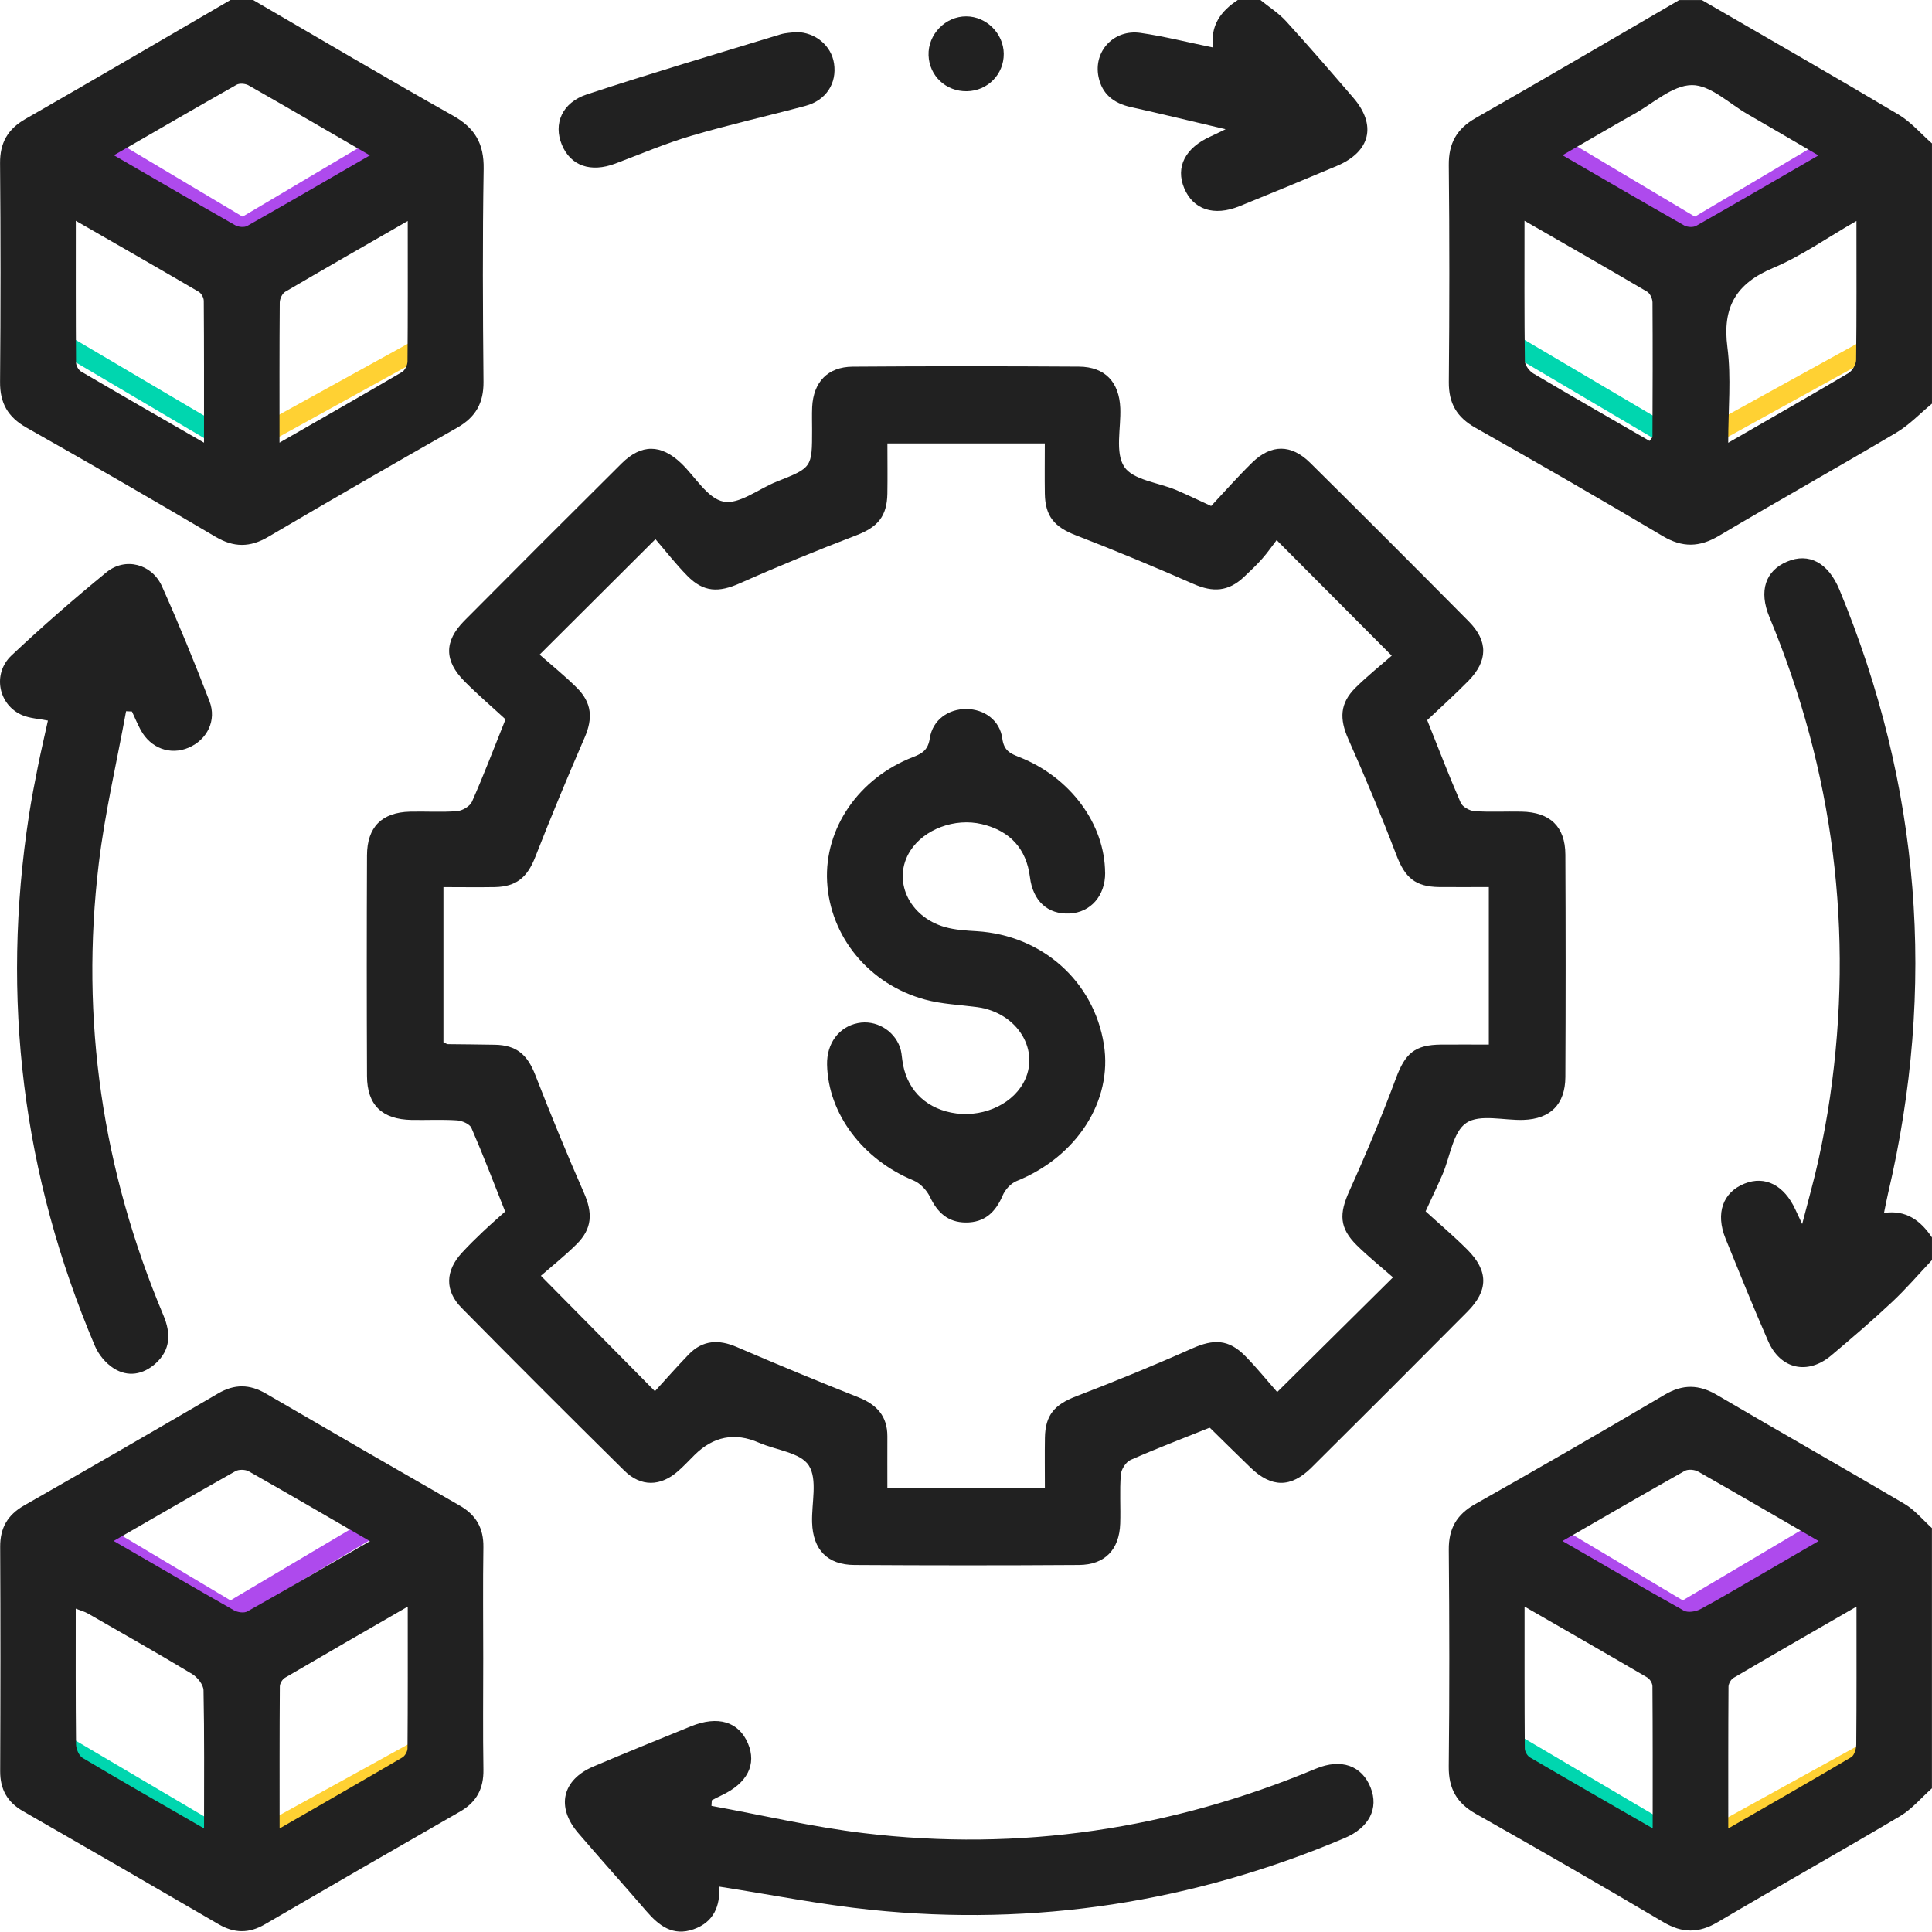
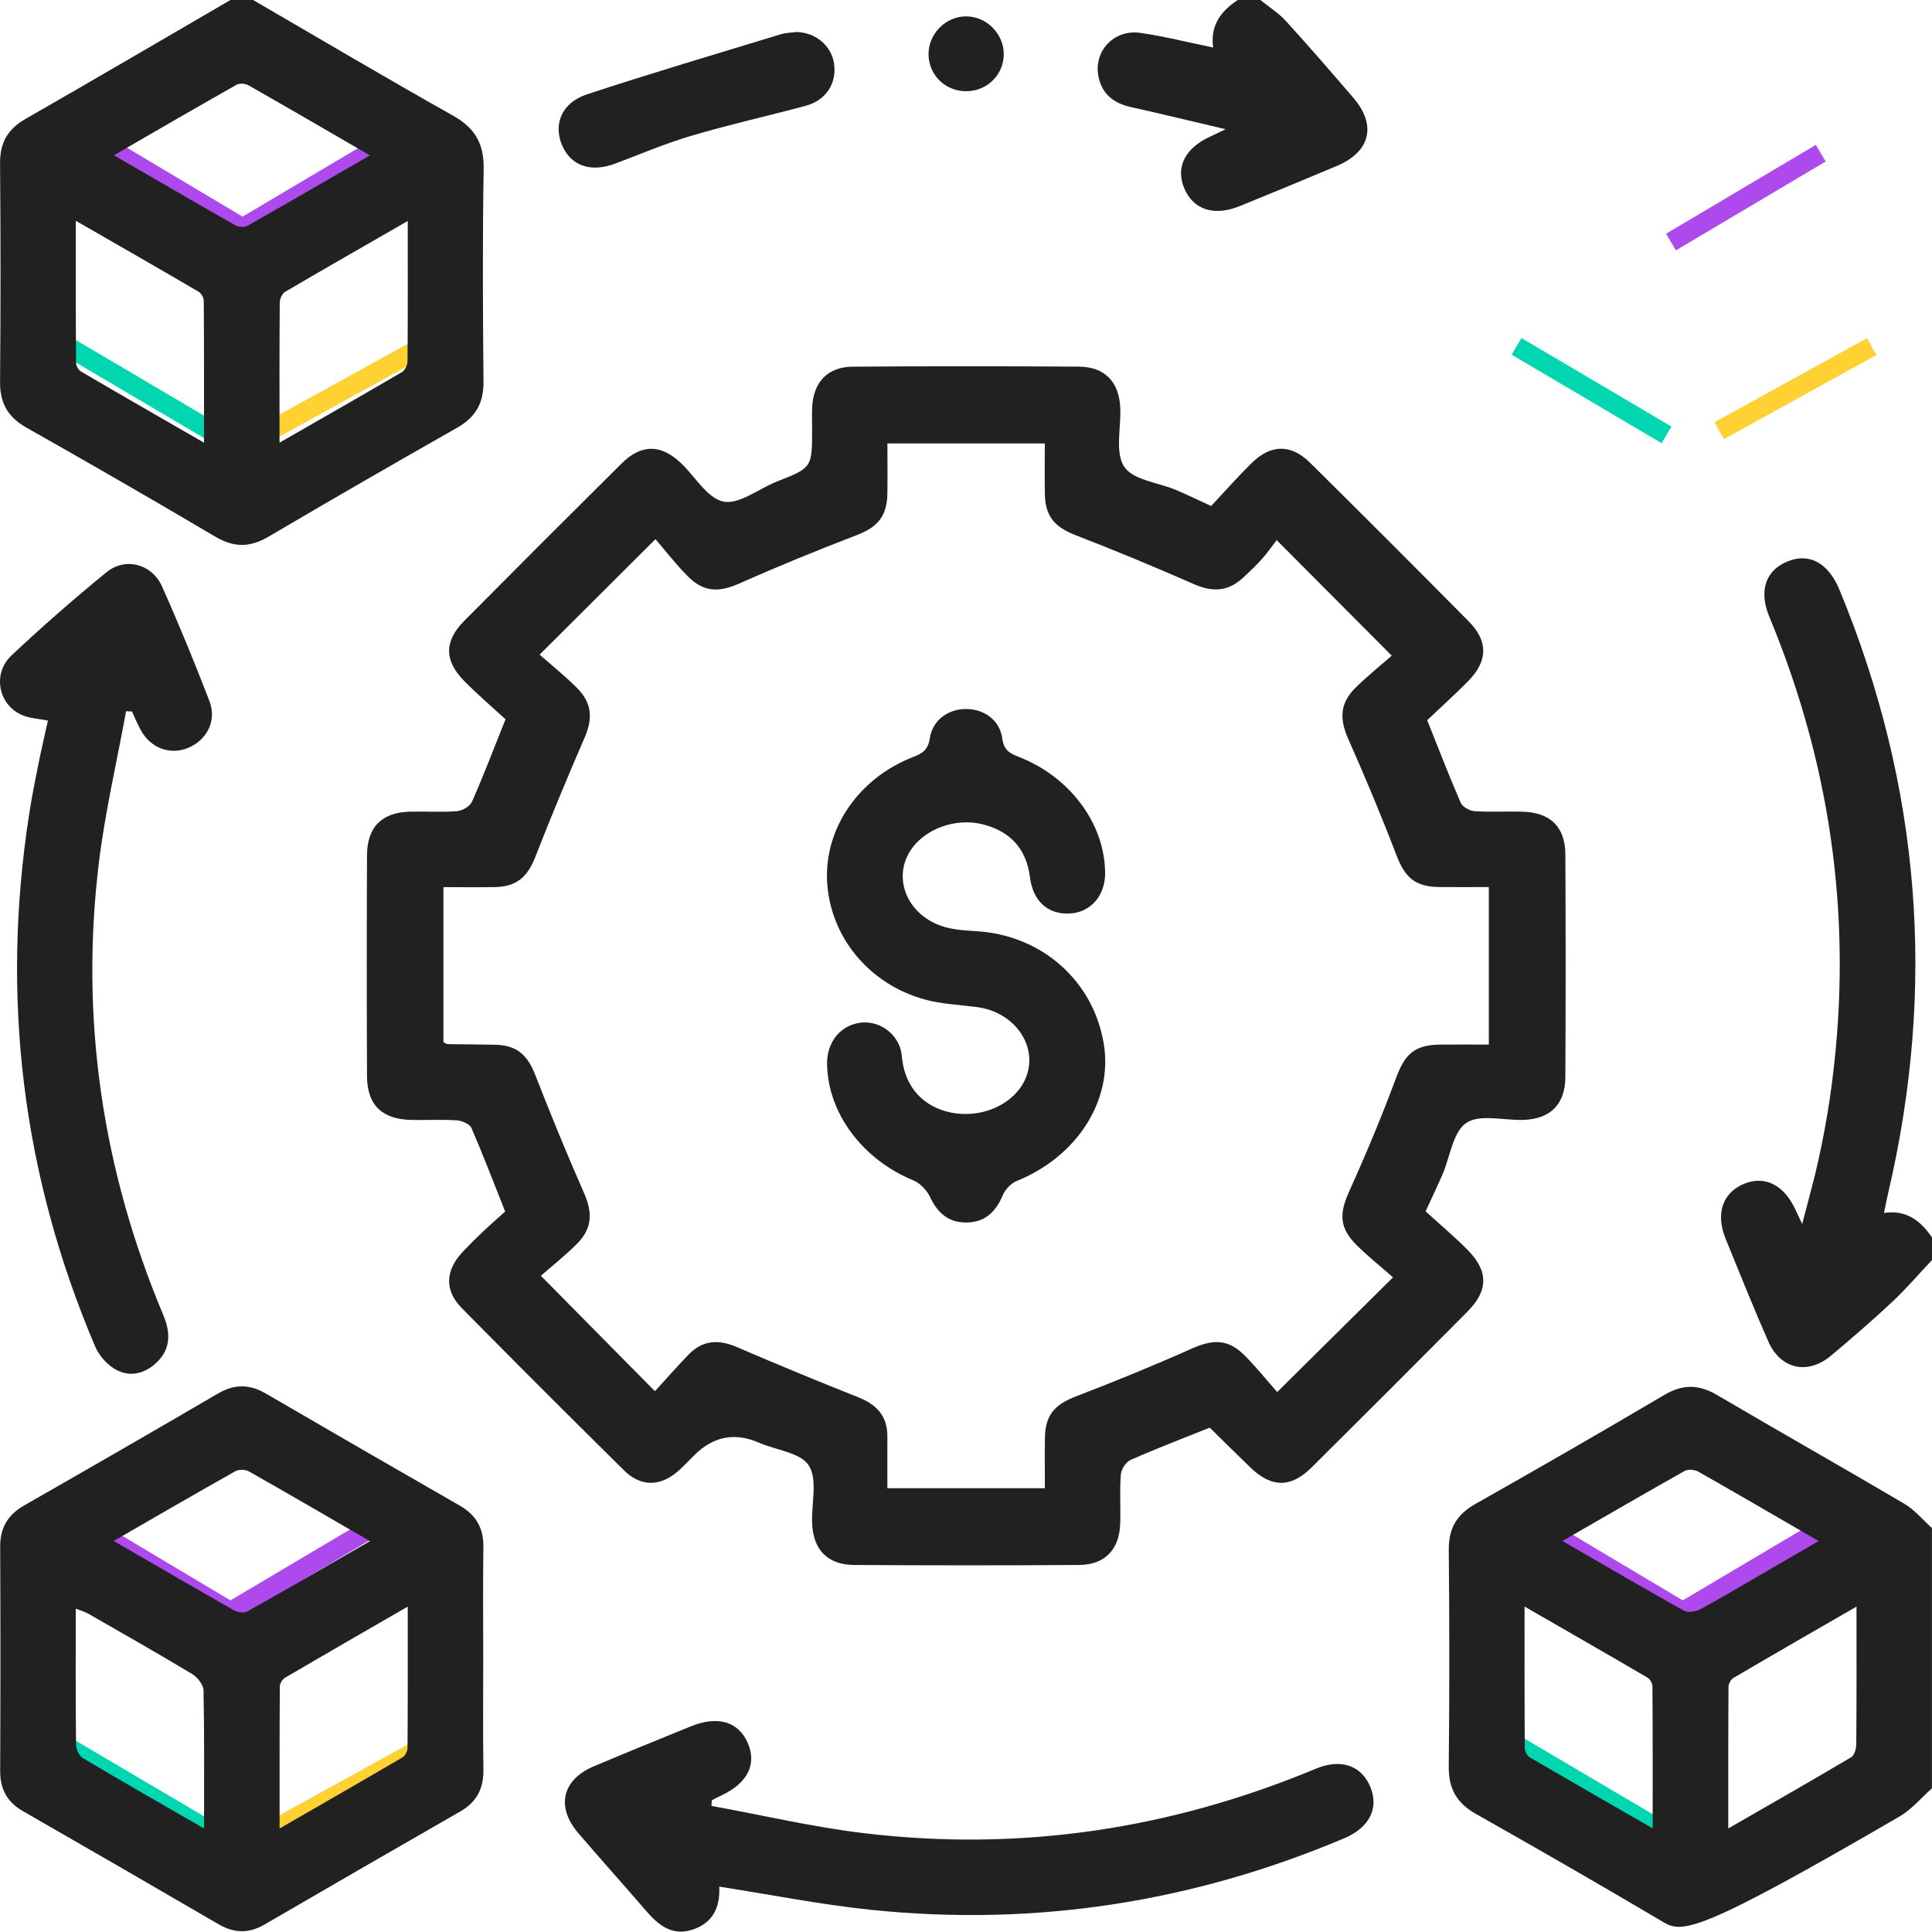
<svg xmlns="http://www.w3.org/2000/svg" width="100" height="100" viewBox="0 0 100 100" fill="none">
-   <line y1="-0.5" x2="10.587" y2="-0.5" transform="matrix(0.859 0.512 -0.512 0.859 79.998 7.771)" stroke="#AE4AED" />
  <line y1="-0.5" x2="9.014" y2="-0.5" transform="matrix(-0.86 0.51 -0.51 -0.86 93.987 7.5)" stroke="#AE4AED" />
  <line y1="-0.5" x2="10.587" y2="-0.5" transform="matrix(0.859 0.512 -0.512 0.859 4.827 7.771)" stroke="#AE4AED" />
  <line y1="-0.5" x2="10.587" y2="-0.5" transform="matrix(0.859 0.512 -0.512 0.859 3.577 79.021)" stroke="#AE4AED" />
  <line y1="-0.5" x2="10.587" y2="-0.5" transform="matrix(0.859 0.512 -0.512 0.859 78.748 79.021)" stroke="#AE4AED" />
  <line y1="-0.5" x2="9.014" y2="-0.5" transform="matrix(-0.86 0.51 -0.51 -0.86 18.816 7.5)" stroke="#AE4AED" />
  <line y1="-0.5" x2="9.014" y2="-0.5" transform="matrix(-0.86 0.51 -0.51 -0.86 18.816 78.75)" stroke="#AE4AED" />
  <line y1="-0.5" x2="9.014" y2="-0.5" transform="matrix(-0.86 0.51 -0.51 -0.86 93.987 78.75)" stroke="#AE4AED" />
  <line y1="-0.5" x2="9.014" y2="-0.5" transform="matrix(-0.876 0.483 -0.483 -0.876 21.642 17.5)" stroke="#FFD133" />
  <line y1="-0.5" x2="9.014" y2="-0.5" transform="matrix(-0.876 0.483 -0.483 -0.876 21.642 90)" stroke="#FFD133" />
-   <line y1="-0.5" x2="9.014" y2="-0.5" transform="matrix(-0.876 0.483 -0.483 -0.876 96.813 90)" stroke="#FFD133" />
  <line y1="-0.5" x2="9.014" y2="-0.5" transform="matrix(-0.876 0.483 -0.483 -0.876 96.641 17.5)" stroke="#FFD133" />
  <line y1="-0.5" x2="9.014" y2="-0.5" transform="matrix(-0.861 -0.508 0.508 -0.861 11.515 22.077)" stroke="#00D6AF" />
  <line y1="-0.5" x2="9.014" y2="-0.5" transform="matrix(-0.861 -0.508 0.508 -0.861 11.515 94.577)" stroke="#00D6AF" />
  <line y1="-0.5" x2="9.014" y2="-0.5" transform="matrix(-0.861 -0.508 0.508 -0.861 86.686 94.577)" stroke="#00D6AF" />
  <line y1="-0.5" x2="9.014" y2="-0.5" transform="matrix(-0.861 -0.508 0.508 -0.861 86.513 22.077)" stroke="#00D6AF" />
  <path d="M13.101 0C16.55 2.004 19.984 4.038 23.46 5.993C24.591 6.629 25.055 7.443 25.034 8.74C24.973 12.413 24.991 16.087 25.026 19.762C25.035 20.863 24.621 21.593 23.668 22.135C20.393 23.994 17.129 25.878 13.881 27.788C12.936 28.343 12.103 28.343 11.152 27.782C7.908 25.866 4.644 23.984 1.365 22.131C0.404 21.587 -0.007 20.861 0.003 19.762C0.036 15.991 0.035 12.219 0.003 8.449C-0.005 7.388 0.4 6.682 1.32 6.155C4.869 4.123 8.395 2.054 11.928 0C12.32 0 12.709 0 13.101 0ZM21.105 11.438C18.902 12.706 16.824 13.892 14.762 15.103C14.609 15.193 14.482 15.467 14.48 15.655C14.46 18.02 14.468 20.386 14.468 22.912C16.667 21.65 18.745 20.466 20.809 19.257C20.964 19.167 21.091 18.893 21.093 18.705C21.113 16.34 21.105 13.976 21.105 11.44V11.438ZM19.146 8.042C16.953 6.772 14.916 5.584 12.866 4.418C12.701 4.324 12.398 4.299 12.243 4.387C10.164 5.563 8.098 6.764 5.896 8.036C8.088 9.306 10.124 10.493 12.173 11.657C12.339 11.751 12.641 11.781 12.797 11.693C14.873 10.519 16.935 9.319 19.148 8.04L19.146 8.042ZM10.559 22.914C10.559 20.358 10.565 17.965 10.547 15.573C10.547 15.412 10.422 15.183 10.285 15.103C8.221 13.894 6.143 12.704 3.924 11.428C3.924 13.988 3.918 16.379 3.936 18.772C3.936 18.93 4.065 19.155 4.2 19.233C6.264 20.443 8.34 21.634 10.557 22.912L10.559 22.914Z" fill="#212121" />
-   <path d="M99.997 20.895C99.385 21.399 98.827 21.996 98.152 22.395C95.106 24.201 92.015 25.929 88.968 27.735C87.961 28.332 87.082 28.351 86.063 27.747C82.85 25.839 79.612 23.976 76.36 22.137C75.401 21.595 74.981 20.875 74.991 19.773C75.024 16.034 75.028 12.293 74.989 8.552C74.977 7.414 75.396 6.668 76.386 6.105C79.911 4.097 83.408 2.041 86.916 0.002H88.088C91.484 1.972 94.895 3.923 98.27 5.93C98.913 6.314 99.426 6.921 99.999 7.423V20.895H99.997ZM96.09 11.436C94.544 12.323 93.23 13.258 91.778 13.868C89.857 14.675 89.141 15.896 89.41 17.971C89.616 19.548 89.452 21.172 89.452 22.918C91.641 21.656 93.67 20.501 95.677 19.312C95.877 19.192 96.069 18.867 96.073 18.635C96.102 16.297 96.09 13.958 96.09 11.434V11.436ZM80.874 8.034C83.077 9.312 85.118 10.501 87.17 11.667C87.335 11.761 87.638 11.777 87.794 11.689C89.866 10.515 91.925 9.315 94.122 8.044C92.793 7.269 91.627 6.58 90.453 5.907C89.499 5.359 88.53 4.398 87.573 4.404C86.575 4.41 85.576 5.342 84.591 5.893C83.386 6.568 82.195 7.273 80.874 8.034ZM85.38 22.822C85.443 22.728 85.531 22.657 85.531 22.585C85.54 20.276 85.548 17.965 85.533 15.657C85.533 15.467 85.409 15.189 85.257 15.099C83.196 13.886 81.119 12.7 78.908 11.427C78.908 13.962 78.896 16.324 78.927 18.686C78.931 18.907 79.16 19.21 79.367 19.333C81.351 20.509 83.355 21.654 85.378 22.822H85.38Z" fill="#212121" />
-   <path d="M99.997 92.563C99.451 93.048 98.966 93.635 98.35 94.003C95.221 95.86 92.046 97.638 88.911 99.489C87.933 100.068 87.078 100.072 86.094 99.489C82.879 97.586 79.639 95.721 76.387 93.884C75.397 93.324 74.975 92.577 74.987 91.436C75.028 87.695 75.022 83.954 74.989 80.215C74.979 79.113 75.397 78.393 76.356 77.851C79.637 75.996 82.903 74.116 86.149 72.199C87.106 71.633 87.937 71.655 88.878 72.208C92.099 74.102 95.354 75.938 98.573 77.838C99.109 78.153 99.526 78.669 99.997 79.094V92.569V92.563ZM96.092 83.158C93.867 84.441 91.793 85.633 89.731 86.844C89.596 86.922 89.469 87.145 89.467 87.302C89.451 89.689 89.455 92.076 89.455 94.641C91.686 93.355 93.762 92.172 95.818 90.953C95.982 90.855 96.078 90.516 96.08 90.289C96.1 87.984 96.092 85.678 96.092 83.156V83.158ZM80.874 79.763C83.049 81.019 85.09 82.216 87.158 83.367C87.37 83.484 87.781 83.414 88.021 83.285C89.107 82.702 90.165 82.066 91.234 81.448C92.163 80.909 93.091 80.367 94.132 79.763C91.948 78.499 89.931 77.321 87.9 76.171C87.714 76.065 87.379 76.035 87.203 76.133C85.12 77.305 83.052 78.507 80.874 79.761V79.763ZM78.911 83.154C78.911 85.709 78.906 88.102 78.923 90.495C78.923 90.655 79.052 90.882 79.187 90.962C81.249 92.17 83.322 93.357 85.542 94.635C85.542 92.062 85.548 89.671 85.53 87.28C85.53 87.124 85.395 86.904 85.258 86.824C83.196 85.617 81.12 84.427 78.911 83.156V83.154Z" fill="#212121" />
+   <path d="M99.997 92.563C99.451 93.048 98.966 93.635 98.35 94.003C87.933 100.068 87.078 100.072 86.094 99.489C82.879 97.586 79.639 95.721 76.387 93.884C75.397 93.324 74.975 92.577 74.987 91.436C75.028 87.695 75.022 83.954 74.989 80.215C74.979 79.113 75.397 78.393 76.356 77.851C79.637 75.996 82.903 74.116 86.149 72.199C87.106 71.633 87.937 71.655 88.878 72.208C92.099 74.102 95.354 75.938 98.573 77.838C99.109 78.153 99.526 78.669 99.997 79.094V92.569V92.563ZM96.092 83.158C93.867 84.441 91.793 85.633 89.731 86.844C89.596 86.922 89.469 87.145 89.467 87.302C89.451 89.689 89.455 92.076 89.455 94.641C91.686 93.355 93.762 92.172 95.818 90.953C95.982 90.855 96.078 90.516 96.08 90.289C96.1 87.984 96.092 85.678 96.092 83.156V83.158ZM80.874 79.763C83.049 81.019 85.09 82.216 87.158 83.367C87.37 83.484 87.781 83.414 88.021 83.285C89.107 82.702 90.165 82.066 91.234 81.448C92.163 80.909 93.091 80.367 94.132 79.763C91.948 78.499 89.931 77.321 87.9 76.171C87.714 76.065 87.379 76.035 87.203 76.133C85.12 77.305 83.052 78.507 80.874 79.761V79.763ZM78.911 83.154C78.911 85.709 78.906 88.102 78.923 90.495C78.923 90.655 79.052 90.882 79.187 90.962C81.249 92.17 83.322 93.357 85.542 94.635C85.542 92.062 85.548 89.671 85.53 87.28C85.53 87.124 85.395 86.904 85.258 86.824C83.196 85.617 81.12 84.427 78.911 83.156V83.154Z" fill="#212121" />
  <path d="M99.997 65.223C99.313 65.949 98.661 66.712 97.933 67.393C96.914 68.35 95.85 69.262 94.781 70.162C93.566 71.185 92.156 70.874 91.52 69.418C90.751 67.663 90.035 65.885 89.314 64.11C88.784 62.801 89.172 61.713 90.297 61.263C91.359 60.839 92.345 61.342 92.926 62.6C93.007 62.772 93.089 62.944 93.281 63.355C93.601 62.106 93.897 61.079 94.124 60.036C94.359 58.958 94.564 57.87 94.722 56.779C95.965 48.211 94.904 39.93 91.584 31.936C91.023 30.582 91.381 29.541 92.498 29.069C93.627 28.59 94.63 29.122 95.212 30.529C99.408 40.676 100.236 51.093 97.724 61.78C97.657 62.063 97.605 62.351 97.516 62.783C98.663 62.607 99.416 63.183 99.999 64.051V65.223H99.997Z" fill="#212121" />
  <path d="M65.239 0C65.687 0.364 66.19 0.681 66.573 1.104C67.755 2.399 68.9 3.727 70.044 5.056C71.269 6.478 70.936 7.854 69.189 8.591C67.516 9.298 65.838 9.99 64.155 10.673C62.833 11.209 61.758 10.849 61.295 9.742C60.835 8.646 61.346 7.65 62.664 7.059C62.836 6.983 63.003 6.897 63.437 6.688C61.629 6.263 60.08 5.885 58.522 5.539C57.644 5.343 57.041 4.868 56.859 3.978C56.587 2.653 57.653 1.505 59.027 1.702C60.244 1.876 61.441 2.182 62.795 2.459C62.629 1.336 63.187 0.573 64.067 0H65.239Z" fill="#212121" />
  <path d="M62.688 26.191C63.38 25.453 64.069 24.671 64.811 23.945C65.791 22.986 66.832 22.982 67.814 23.955C70.567 26.678 73.304 29.418 76.028 32.169C77.033 33.186 77.016 34.211 76.002 35.244C75.298 35.962 74.546 36.635 73.871 37.275C74.478 38.794 75.01 40.185 75.605 41.548C75.699 41.764 76.065 41.967 76.317 41.985C77.127 42.041 77.943 41.993 78.757 42.01C80.23 42.041 81.015 42.781 81.023 44.231C81.042 48.07 81.042 51.911 81.023 55.749C81.015 57.16 80.246 57.919 78.851 57.966C77.845 58 76.601 57.651 75.897 58.121C75.204 58.583 75.061 59.866 74.666 60.784C74.421 61.349 74.153 61.905 73.789 62.699C74.466 63.318 75.231 63.963 75.938 64.67C77.045 65.773 77.051 66.785 75.959 67.886C73.277 70.588 70.584 73.281 67.882 75.961C66.816 77.02 65.812 77.006 64.734 75.969C64.032 75.292 63.339 74.605 62.643 73.922C62.621 73.901 62.586 73.895 62.602 73.901C61.216 74.457 59.853 74.977 58.518 75.566C58.278 75.672 58.033 76.053 58.014 76.325C57.947 77.166 58.01 78.016 57.982 78.861C57.937 80.209 57.188 80.996 55.84 81.003C51.968 81.029 48.096 81.027 44.224 81.003C42.823 80.996 42.077 80.209 42.034 78.804C42.003 77.8 42.326 76.578 41.864 75.854C41.438 75.184 40.17 75.061 39.283 74.674C38.036 74.127 36.922 74.342 35.94 75.319C35.664 75.595 35.396 75.881 35.104 76.139C34.198 76.943 33.179 76.973 32.314 76.12C29.489 73.332 26.681 70.526 23.893 67.698C23.007 66.8 23.05 65.771 23.915 64.836C24.267 64.454 24.64 64.088 25.018 63.73C25.396 63.372 25.789 63.032 26.147 62.709C25.542 61.189 25.004 59.77 24.4 58.381C24.31 58.176 23.916 58.007 23.652 57.99C22.876 57.939 22.091 57.982 21.31 57.968C19.778 57.941 19.002 57.201 18.996 55.695C18.98 51.887 18.98 48.08 18.996 44.274C19.002 42.805 19.763 42.049 21.22 42.012C22.034 41.991 22.85 42.049 23.658 41.985C23.934 41.963 24.323 41.734 24.429 41.496C25.02 40.163 25.538 38.797 26.166 37.232C25.521 36.637 24.758 35.982 24.049 35.272C22.985 34.205 22.979 33.192 24.032 32.131C26.736 29.406 29.452 26.69 32.177 23.986C33.198 22.973 34.214 22.986 35.255 23.976C35.985 24.671 36.618 25.798 37.446 25.962C38.262 26.123 39.264 25.301 40.193 24.933C42.032 24.203 42.034 24.211 42.034 22.241C42.034 21.849 42.021 21.458 42.038 21.069C42.101 19.779 42.84 18.989 44.134 18.979C48.039 18.95 51.942 18.952 55.848 18.977C57.194 18.987 57.931 19.775 57.986 21.125C58.027 22.159 57.706 23.422 58.19 24.16C58.644 24.849 59.949 24.972 60.872 25.361C61.439 25.6 61.991 25.872 62.69 26.191H62.688ZM45.934 77.029H54.083C54.083 76.106 54.071 75.265 54.085 74.421C54.104 73.234 54.593 72.7 55.695 72.275C57.72 71.498 59.729 70.676 61.709 69.794C62.819 69.301 63.592 69.315 64.447 70.181C65.051 70.794 65.593 71.469 66.108 72.052C68.19 69.99 70.058 68.139 72.101 66.116C71.486 65.574 70.827 65.047 70.228 64.456C69.315 63.552 69.311 62.821 69.843 61.643C70.71 59.725 71.522 57.78 72.255 55.808C72.729 54.536 73.21 54.078 74.593 54.067C75.423 54.061 76.251 54.067 77.061 54.067V45.914C76.166 45.914 75.329 45.922 74.492 45.914C73.24 45.898 72.719 45.417 72.279 44.264C71.506 42.239 70.667 40.236 69.788 38.254C69.324 37.205 69.346 36.404 70.164 35.594C70.782 34.982 71.469 34.436 72.036 33.937C69.982 31.875 68.107 29.995 66.079 27.956C65.859 28.242 65.619 28.592 65.339 28.909C65.038 29.249 64.707 29.564 64.374 29.875C63.576 30.621 62.784 30.668 61.786 30.23C59.77 29.347 57.738 28.498 55.685 27.706C54.593 27.283 54.1 26.739 54.081 25.553C54.067 24.688 54.079 23.822 54.079 22.951H45.932C45.932 23.87 45.944 24.712 45.93 25.553C45.91 26.739 45.417 27.287 44.325 27.706C42.3 28.482 40.291 29.302 38.311 30.184C37.203 30.678 36.419 30.666 35.572 29.801C34.969 29.187 34.439 28.502 33.926 27.907C31.833 29.995 29.968 31.852 27.931 33.883C28.553 34.432 29.236 34.982 29.855 35.596C30.643 36.379 30.69 37.185 30.262 38.173C29.373 40.222 28.516 42.286 27.702 44.366C27.297 45.401 26.734 45.896 25.609 45.916C24.74 45.931 23.869 45.917 22.952 45.917V53.946C23.069 53.998 23.126 54.043 23.183 54.045C23.995 54.057 24.809 54.057 25.621 54.075C26.74 54.098 27.299 54.593 27.704 55.636C28.503 57.687 29.338 59.725 30.224 61.739C30.684 62.783 30.659 63.593 29.843 64.402C29.225 65.014 28.54 65.558 27.996 66.035C30.044 68.107 31.909 69.996 33.899 72.009C34.458 71.398 35.036 70.739 35.644 70.109C36.37 69.358 37.2 69.317 38.141 69.724C40.222 70.62 42.316 71.488 44.423 72.322C45.378 72.7 45.934 73.294 45.93 74.349C45.926 75.224 45.93 76.096 45.93 77.037L45.934 77.029Z" fill="#212121" />
  <path d="M25.012 85.838C25.012 87.755 24.991 89.675 25.022 91.592C25.038 92.569 24.676 93.271 23.825 93.76C20.444 95.699 17.069 97.648 13.699 99.609C12.885 100.082 12.126 100.072 11.314 99.599C7.947 97.636 4.572 95.688 1.191 93.747C0.377 93.279 0.005 92.614 0.009 91.673C0.025 87.805 0.029 83.934 0.009 80.066C0.003 79.082 0.397 78.409 1.246 77.924C4.601 76.006 7.949 74.077 11.287 72.126C12.138 71.629 12.921 71.641 13.76 72.13C17.1 74.075 20.445 76.008 23.799 77.931C24.646 78.417 25.036 79.103 25.02 80.084C24.991 82.001 25.012 83.921 25.012 85.838ZM21.103 83.159C18.888 84.437 16.816 85.629 14.754 86.838C14.617 86.918 14.484 87.135 14.484 87.292C14.466 89.681 14.472 92.07 14.472 94.641C16.697 93.359 18.769 92.172 20.829 90.964C20.966 90.884 21.091 90.655 21.093 90.495C21.111 88.106 21.105 85.715 21.105 83.159H21.103ZM10.561 94.641C10.561 92.103 10.582 89.796 10.534 87.49C10.528 87.198 10.217 86.811 9.941 86.644C8.16 85.572 6.352 84.547 4.55 83.514C4.376 83.414 4.173 83.363 3.92 83.263C3.92 85.67 3.911 87.977 3.936 90.284C3.938 90.526 4.087 90.878 4.278 90.992C6.305 92.199 8.354 93.367 10.559 94.639L10.561 94.641ZM5.887 79.761C8.062 81.019 10.078 82.197 12.109 83.347C12.296 83.455 12.633 83.502 12.803 83.406C14.891 82.234 16.959 81.031 19.148 79.769C16.98 78.514 14.936 77.321 12.877 76.157C12.697 76.055 12.361 76.049 12.183 76.149C10.121 77.309 8.074 78.499 5.885 79.759L5.887 79.761Z" fill="#212121" />
  <path d="M6.526 36.812C6.047 39.441 5.431 42.053 5.112 44.7C4.141 52.779 5.306 60.58 8.458 68.082C8.849 69.011 8.837 69.87 8.049 70.577C7.405 71.154 6.618 71.291 5.887 70.827C5.478 70.569 5.104 70.119 4.914 69.671C1.164 60.835 0.037 51.662 1.504 42.173C1.633 41.339 1.794 40.508 1.96 39.68C2.118 38.888 2.304 38.101 2.48 37.297C2.015 37.203 1.551 37.185 1.152 37.017C-0.083 36.491 -0.413 34.878 0.596 33.925C2.181 32.431 3.826 30.997 5.511 29.619C6.483 28.825 7.863 29.183 8.383 30.347C9.26 32.302 10.07 34.289 10.841 36.289C11.228 37.291 10.721 38.291 9.761 38.7C8.814 39.105 7.79 38.729 7.278 37.776C7.112 37.469 6.978 37.144 6.83 36.827L6.526 36.812Z" fill="#212121" />
  <path d="M37.229 97.648C37.276 98.65 36.955 99.487 35.902 99.859C34.832 100.237 34.108 99.679 33.453 98.918C32.285 97.562 31.089 96.232 29.925 94.874C28.775 93.531 29.093 92.125 30.712 91.436C32.385 90.724 34.071 90.043 35.756 89.356C37.157 88.785 38.236 89.109 38.714 90.239C39.178 91.33 38.681 92.305 37.344 92.929C37.174 93.007 37.01 93.097 36.843 93.183L36.826 93.473C39.457 93.952 42.071 94.569 44.722 94.885C52.799 95.854 60.596 94.68 68.105 91.549C69.432 90.996 70.498 91.397 70.944 92.53C71.369 93.602 70.874 94.598 69.596 95.14C61.745 98.464 53.568 99.73 45.09 98.853C42.482 98.583 39.9 98.067 37.229 97.652V97.648Z" fill="#212121" />
  <path d="M41.211 1.657C42.214 1.671 43.03 2.366 43.169 3.283C43.326 4.314 42.756 5.195 41.692 5.479C39.72 6.007 37.726 6.453 35.769 7.032C34.437 7.425 33.15 7.977 31.846 8.468C30.573 8.946 29.534 8.584 29.082 7.492C28.634 6.41 29.086 5.31 30.379 4.884C33.697 3.79 37.051 2.8 40.393 1.779C40.669 1.694 40.97 1.692 41.212 1.657H41.211Z" fill="#212121" />
  <path d="M50.048 4.721C48.964 4.741 48.099 3.929 48.062 2.862C48.025 1.78 48.935 0.841 50.015 0.847C51.058 0.851 51.944 1.735 51.954 2.78C51.964 3.845 51.122 4.702 50.048 4.721Z" fill="#212121" />
  <path d="M57.203 45.178C57.209 46.364 56.448 47.232 55.358 47.283C54.225 47.336 53.464 46.636 53.31 45.401C53.126 43.934 52.283 43.004 50.817 42.656C49.422 42.325 47.831 42.918 47.117 44.035C46.164 45.528 47.021 47.45 48.915 47.986C49.44 48.134 50.005 48.166 50.553 48.199C53.94 48.408 56.616 50.786 57.137 54.065C57.601 56.986 55.728 59.88 52.611 61.134C52.316 61.253 52.024 61.578 51.897 61.88C51.529 62.746 50.96 63.28 49.992 63.276C49.07 63.273 48.52 62.764 48.135 61.95C47.97 61.604 47.628 61.242 47.28 61.099C44.662 60.021 42.866 57.651 42.809 55.11C42.783 54.012 43.419 53.151 44.402 52.956C45.313 52.773 46.256 53.306 46.581 54.202C46.657 54.411 46.675 54.644 46.703 54.867C46.885 56.301 47.808 57.299 49.228 57.587C50.719 57.89 52.296 57.248 52.96 56.07C53.893 54.413 52.68 52.408 50.577 52.128C49.676 52.008 48.751 51.975 47.882 51.738C44.977 50.95 42.964 48.481 42.811 45.634C42.664 42.879 44.445 40.271 47.27 39.181C47.769 38.989 48.039 38.797 48.129 38.203C48.274 37.26 49.092 36.692 50.017 36.698C50.938 36.704 51.754 37.275 51.88 38.23C51.964 38.858 52.292 39.003 52.764 39.189C55.399 40.224 57.186 42.652 57.2 45.176L57.203 45.178Z" fill="#212121" />
</svg>